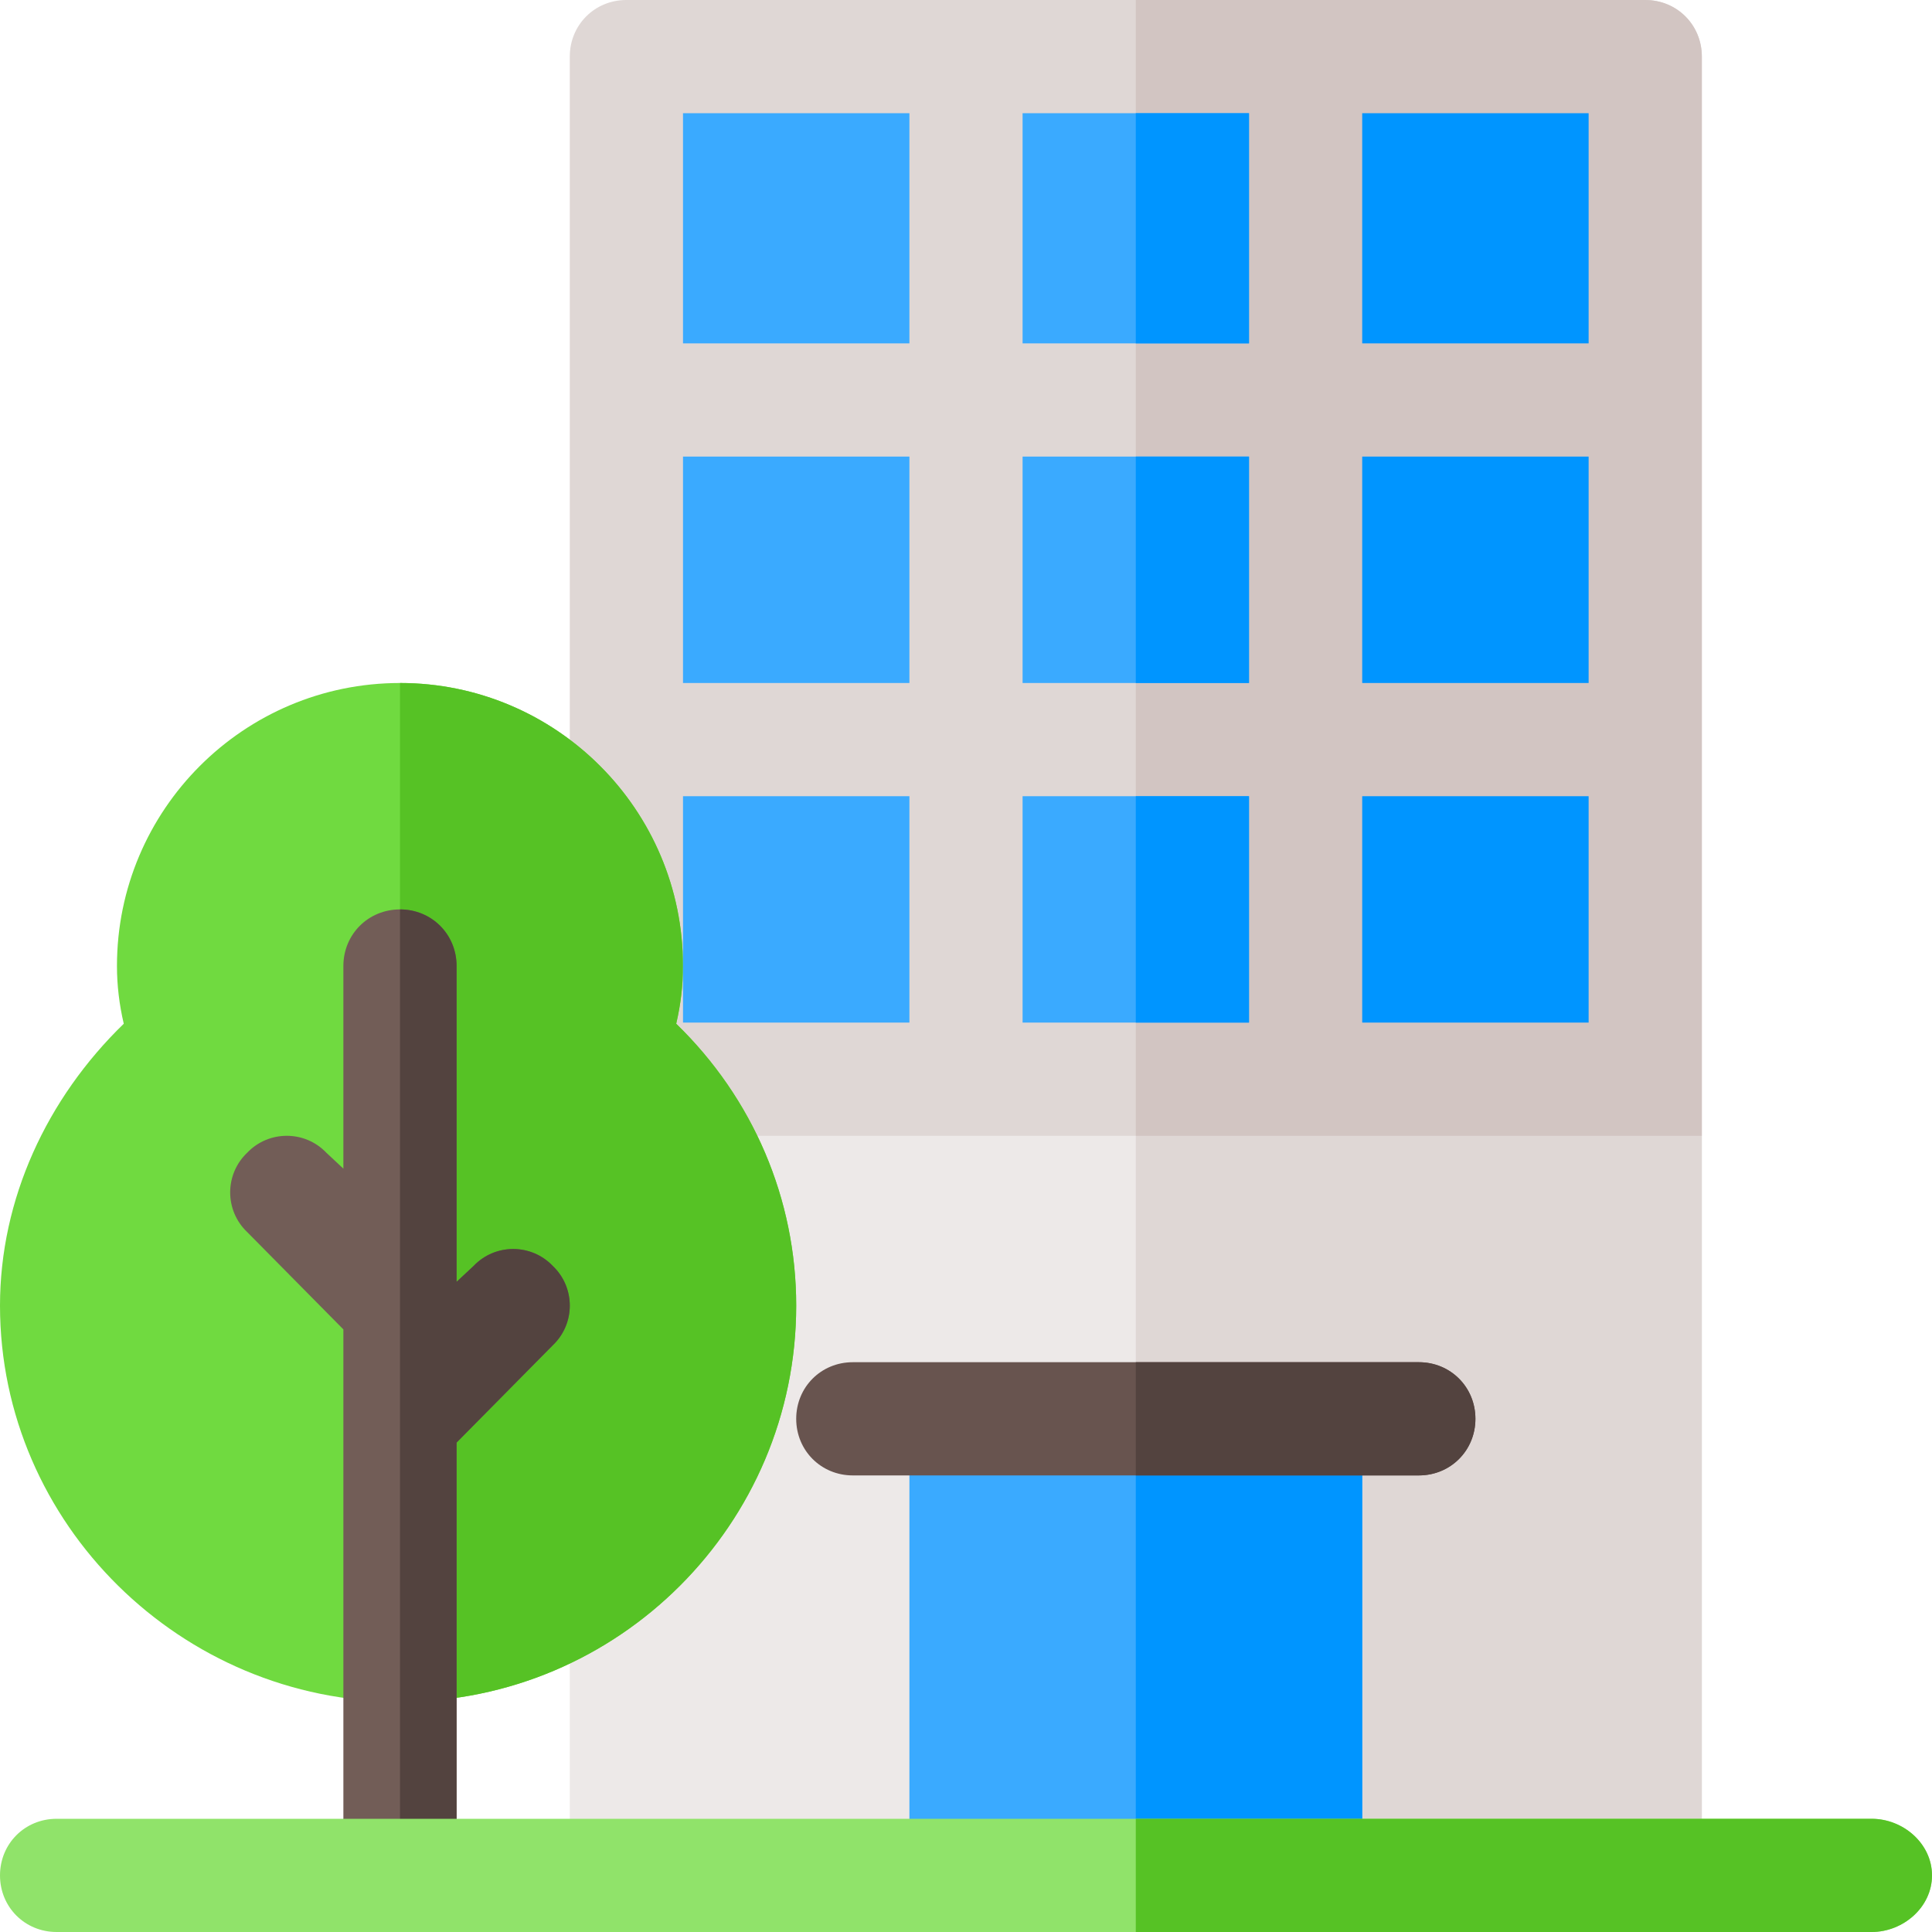
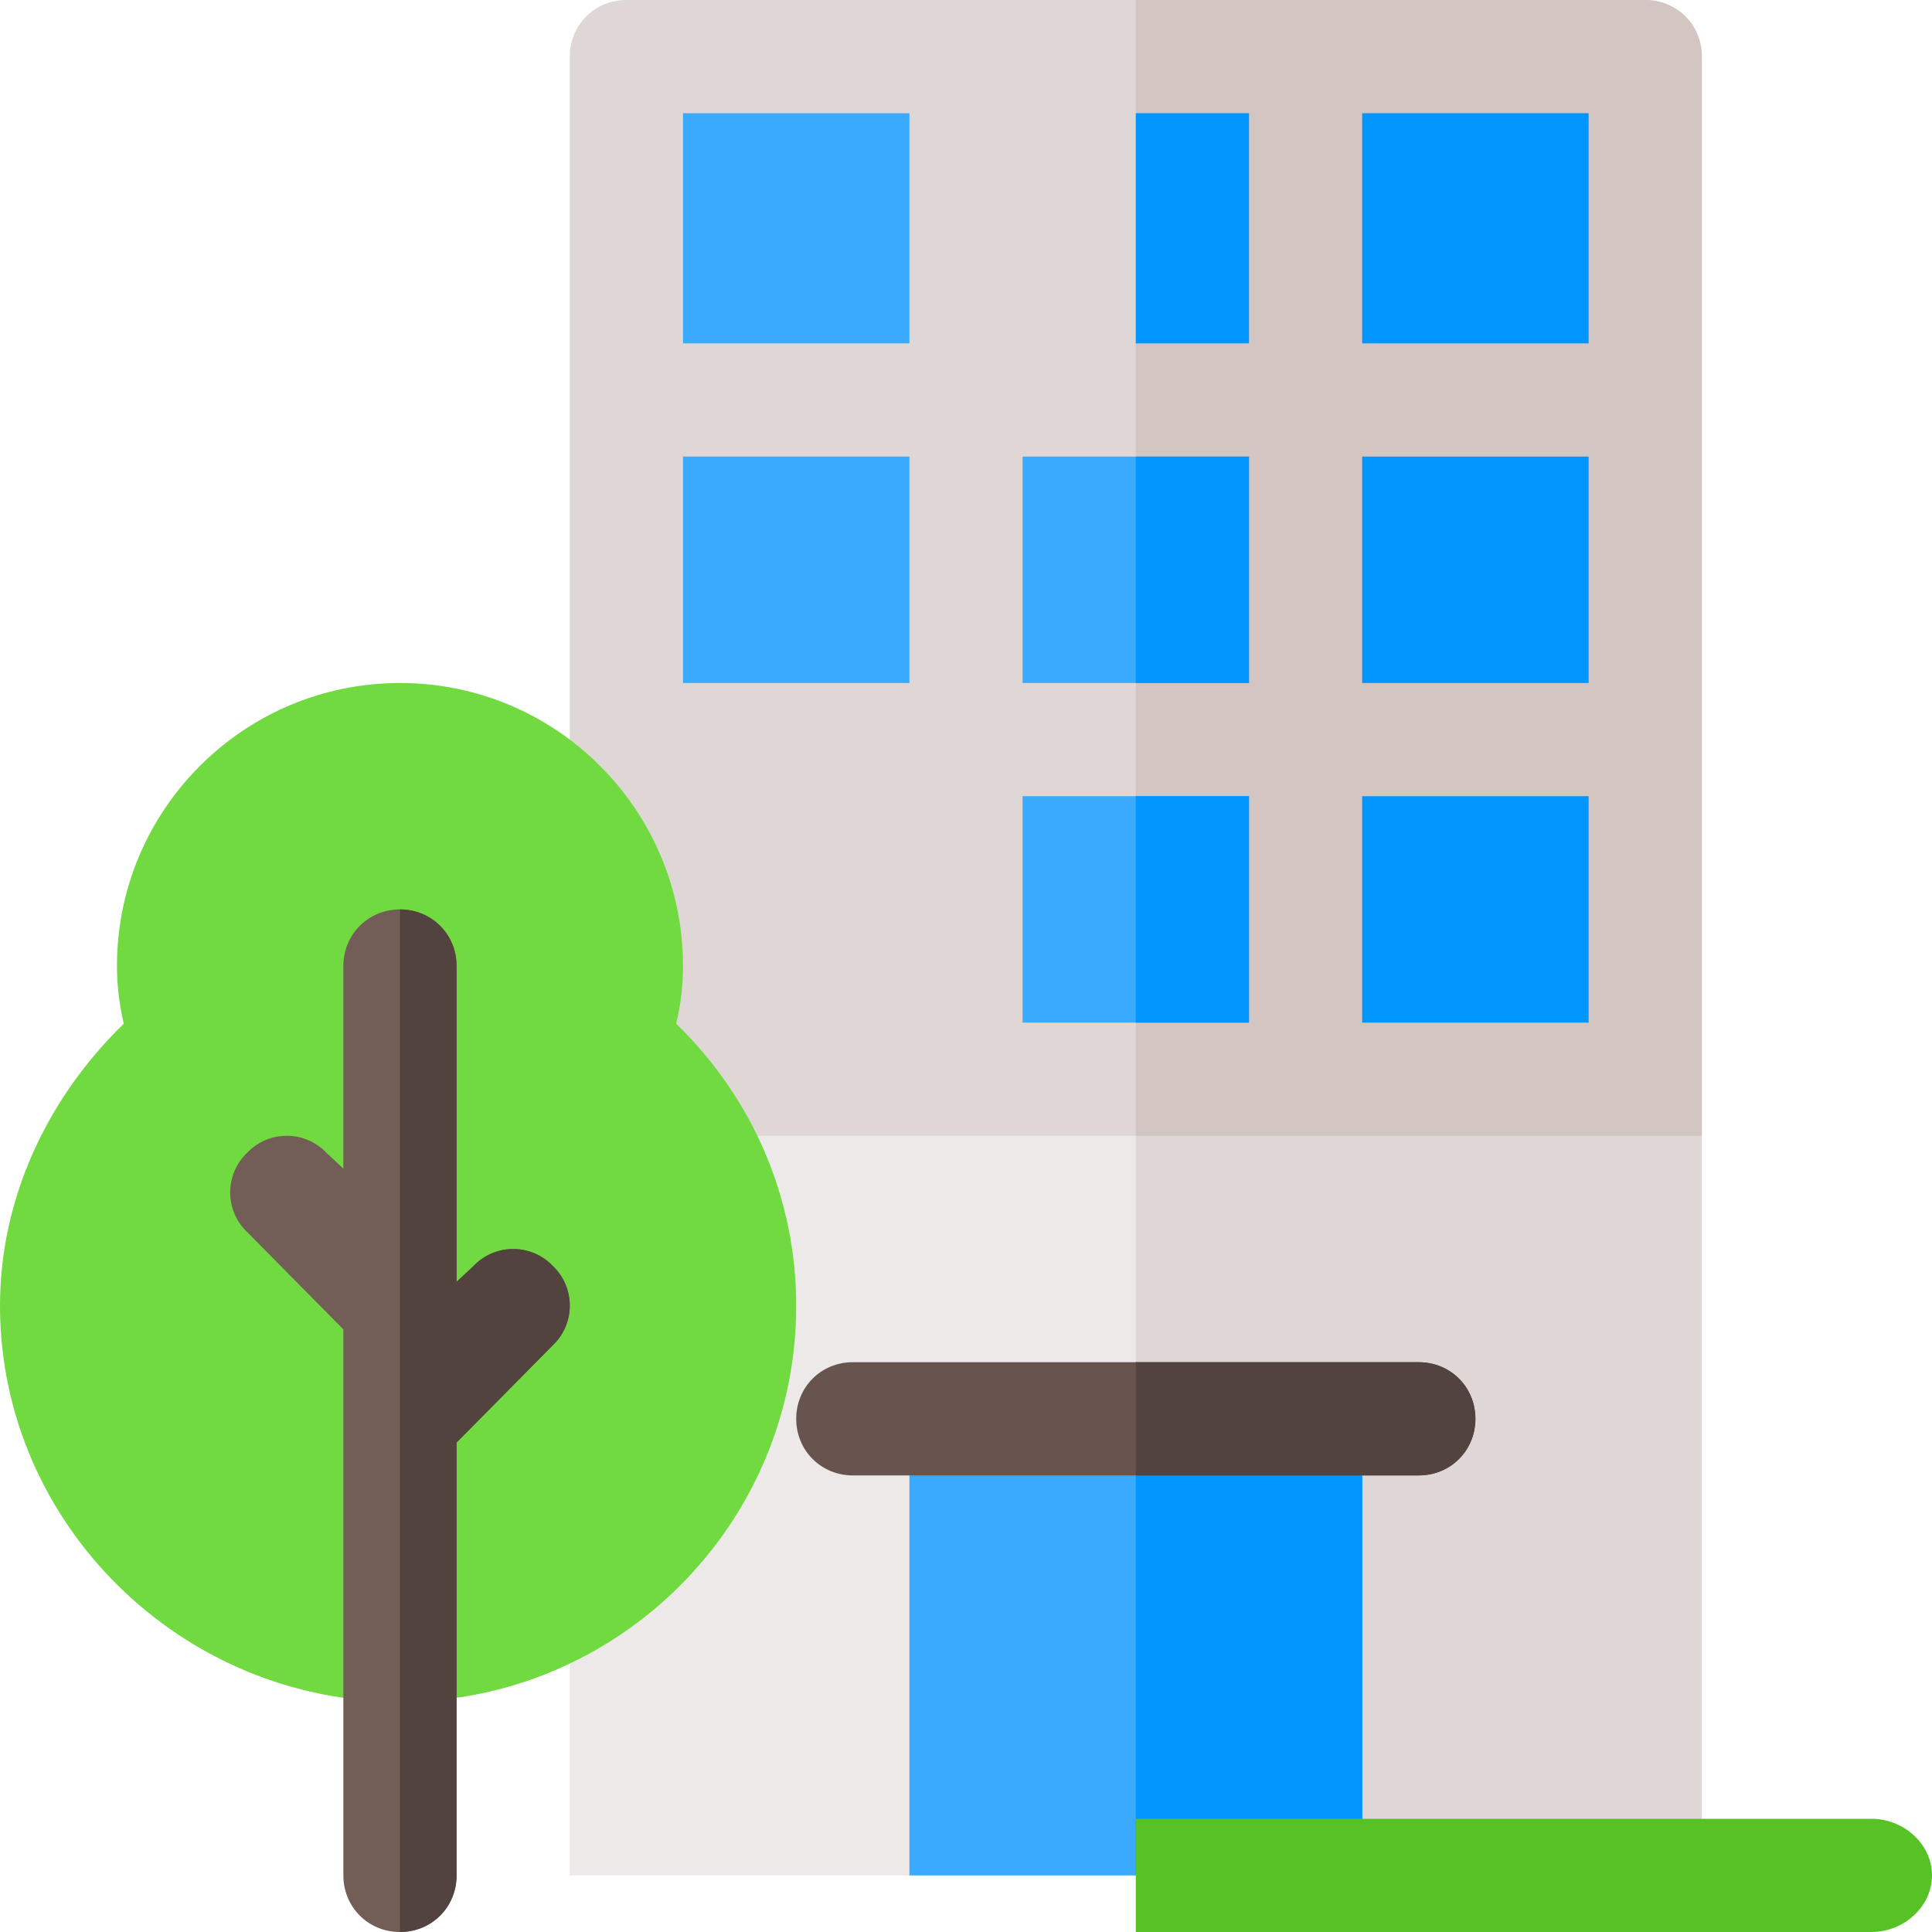
<svg xmlns="http://www.w3.org/2000/svg" width="52" height="52" viewBox="0 0 52 52" fill="none">
  <path d="M45.805 30.57V50.477H15.336V30.57L18.383 27.523H43.154L45.805 30.57Z" fill="#EDE9E8" />
  <path d="M45.805 30.57V50.477H30.57V27.523H43.154L45.805 30.57Z" fill="#DFD7D5" />
  <path d="M24.477 38.188H36.664V50.477H24.477V38.188Z" fill="#3AAAFF" />
  <path d="M30.57 38.188H36.664V50.477H30.57V38.188Z" fill="#0095FF" />
  <path d="M45.805 1.523V30.57H15.336V1.523C15.336 0.67 16.006 0 16.859 0H44.281C45.135 0 45.805 0.67 45.805 1.523Z" fill="#DFD7D5" />
  <path d="M45.805 30.57H30.57V0H44.281C45.135 0 45.805 0.67 45.805 1.523V30.57Z" fill="#D2C5C2" />
  <path d="M18.2 27.554C18.322 27.036 18.383 26.518 18.383 26C18.383 21.796 14.97 18.383 10.766 18.383C6.561 18.383 3.148 21.796 3.148 26C3.148 26.518 3.21 27.036 3.331 27.554C1.259 29.565 0 32.277 0 35.141C0 41.021 4.885 45.805 10.766 45.805C16.646 45.805 21.43 41.021 21.43 35.141C21.43 32.277 20.272 29.565 18.2 27.554Z" fill="#70DA40" />
-   <path d="M21.43 35.141C21.43 41.021 16.646 45.805 10.766 45.805V18.383C14.97 18.383 18.383 21.796 18.383 26C18.383 26.518 18.322 27.036 18.2 27.554C20.272 29.565 21.43 32.277 21.43 35.141Z" fill="#56C225" />
  <path d="M14.879 36.207L12.289 38.827V50.477C12.289 51.33 11.619 52 10.766 52C9.912 52 9.242 51.33 9.242 50.477V35.781L6.652 33.16C6.043 32.581 6.043 31.607 6.652 31.027C7.231 30.418 8.206 30.418 8.785 31.027L9.242 31.454V26C9.242 25.147 9.912 24.477 10.766 24.477C11.619 24.477 12.289 25.147 12.289 26V34.501L12.746 34.074C13.325 33.465 14.3 33.465 14.879 34.074C15.488 34.653 15.488 35.628 14.879 36.207Z" fill="#725D57" />
  <path d="M14.879 36.207L12.289 38.827V50.477C12.289 51.33 11.619 52 10.766 52V24.477C11.619 24.477 12.289 25.147 12.289 26V34.501L12.746 34.074C13.325 33.465 14.3 33.465 14.879 34.074C15.488 34.653 15.488 35.628 14.879 36.207Z" fill="#53433F" />
-   <path d="M18.383 21.43H24.477V27.523H18.383V21.43Z" fill="#3AAAFF" />
  <path d="M27.523 21.43H33.617V27.523H27.523V21.43Z" fill="#3AAAFF" />
  <path d="M36.664 21.43H42.758V27.523H36.664V21.43Z" fill="#0095FF" />
  <path d="M36.664 12.289H42.758V18.383H36.664V12.289Z" fill="#0095FF" />
  <path d="M27.523 12.289H33.617V18.383H27.523V12.289Z" fill="#3AAAFF" />
  <path d="M18.383 12.289H24.477V18.383H18.383V12.289Z" fill="#3AAAFF" />
  <path d="M18.383 3.047H24.477V9.242H18.383V3.047Z" fill="#3AAAFF" />
-   <path d="M27.523 3.047H33.617V9.242H27.523V3.047Z" fill="#3AAAFF" />
  <path d="M36.664 3.047H42.758V9.242H36.664V3.047Z" fill="#0095FF" />
  <path d="M30.57 3.047H33.617V9.242H30.57V3.047Z" fill="#0095FF" />
  <path d="M30.57 12.289H33.617V18.383H30.57V12.289Z" fill="#0095FF" />
  <path d="M30.57 21.43H33.617V27.523H30.57V21.43Z" fill="#0095FF" />
-   <path d="M52 50.477C52 51.33 51.228 52 50.375 52H1.523C0.67 52 0 51.33 0 50.477C0 49.623 0.67 48.953 1.523 48.953H50.375C51.228 48.953 52 49.623 52 50.477Z" fill="#90E36A" />
  <path d="M52 50.477C52 51.33 51.228 52 50.375 52H30.57V48.953H50.375C51.228 48.953 52 49.623 52 50.477Z" fill="#56C225" />
  <path d="M39.711 38.188C39.711 39.041 39.041 39.711 38.188 39.711H22.953C22.1 39.711 21.43 39.041 21.43 38.188C21.43 37.334 22.1 36.664 22.953 36.664H38.188C39.041 36.664 39.711 37.334 39.711 38.188Z" fill="#68544F" />
  <path d="M38.188 39.711H30.57V36.664H38.188C39.041 36.664 39.711 37.334 39.711 38.188C39.711 39.041 39.041 39.711 38.188 39.711Z" fill="#53433F" />
</svg>